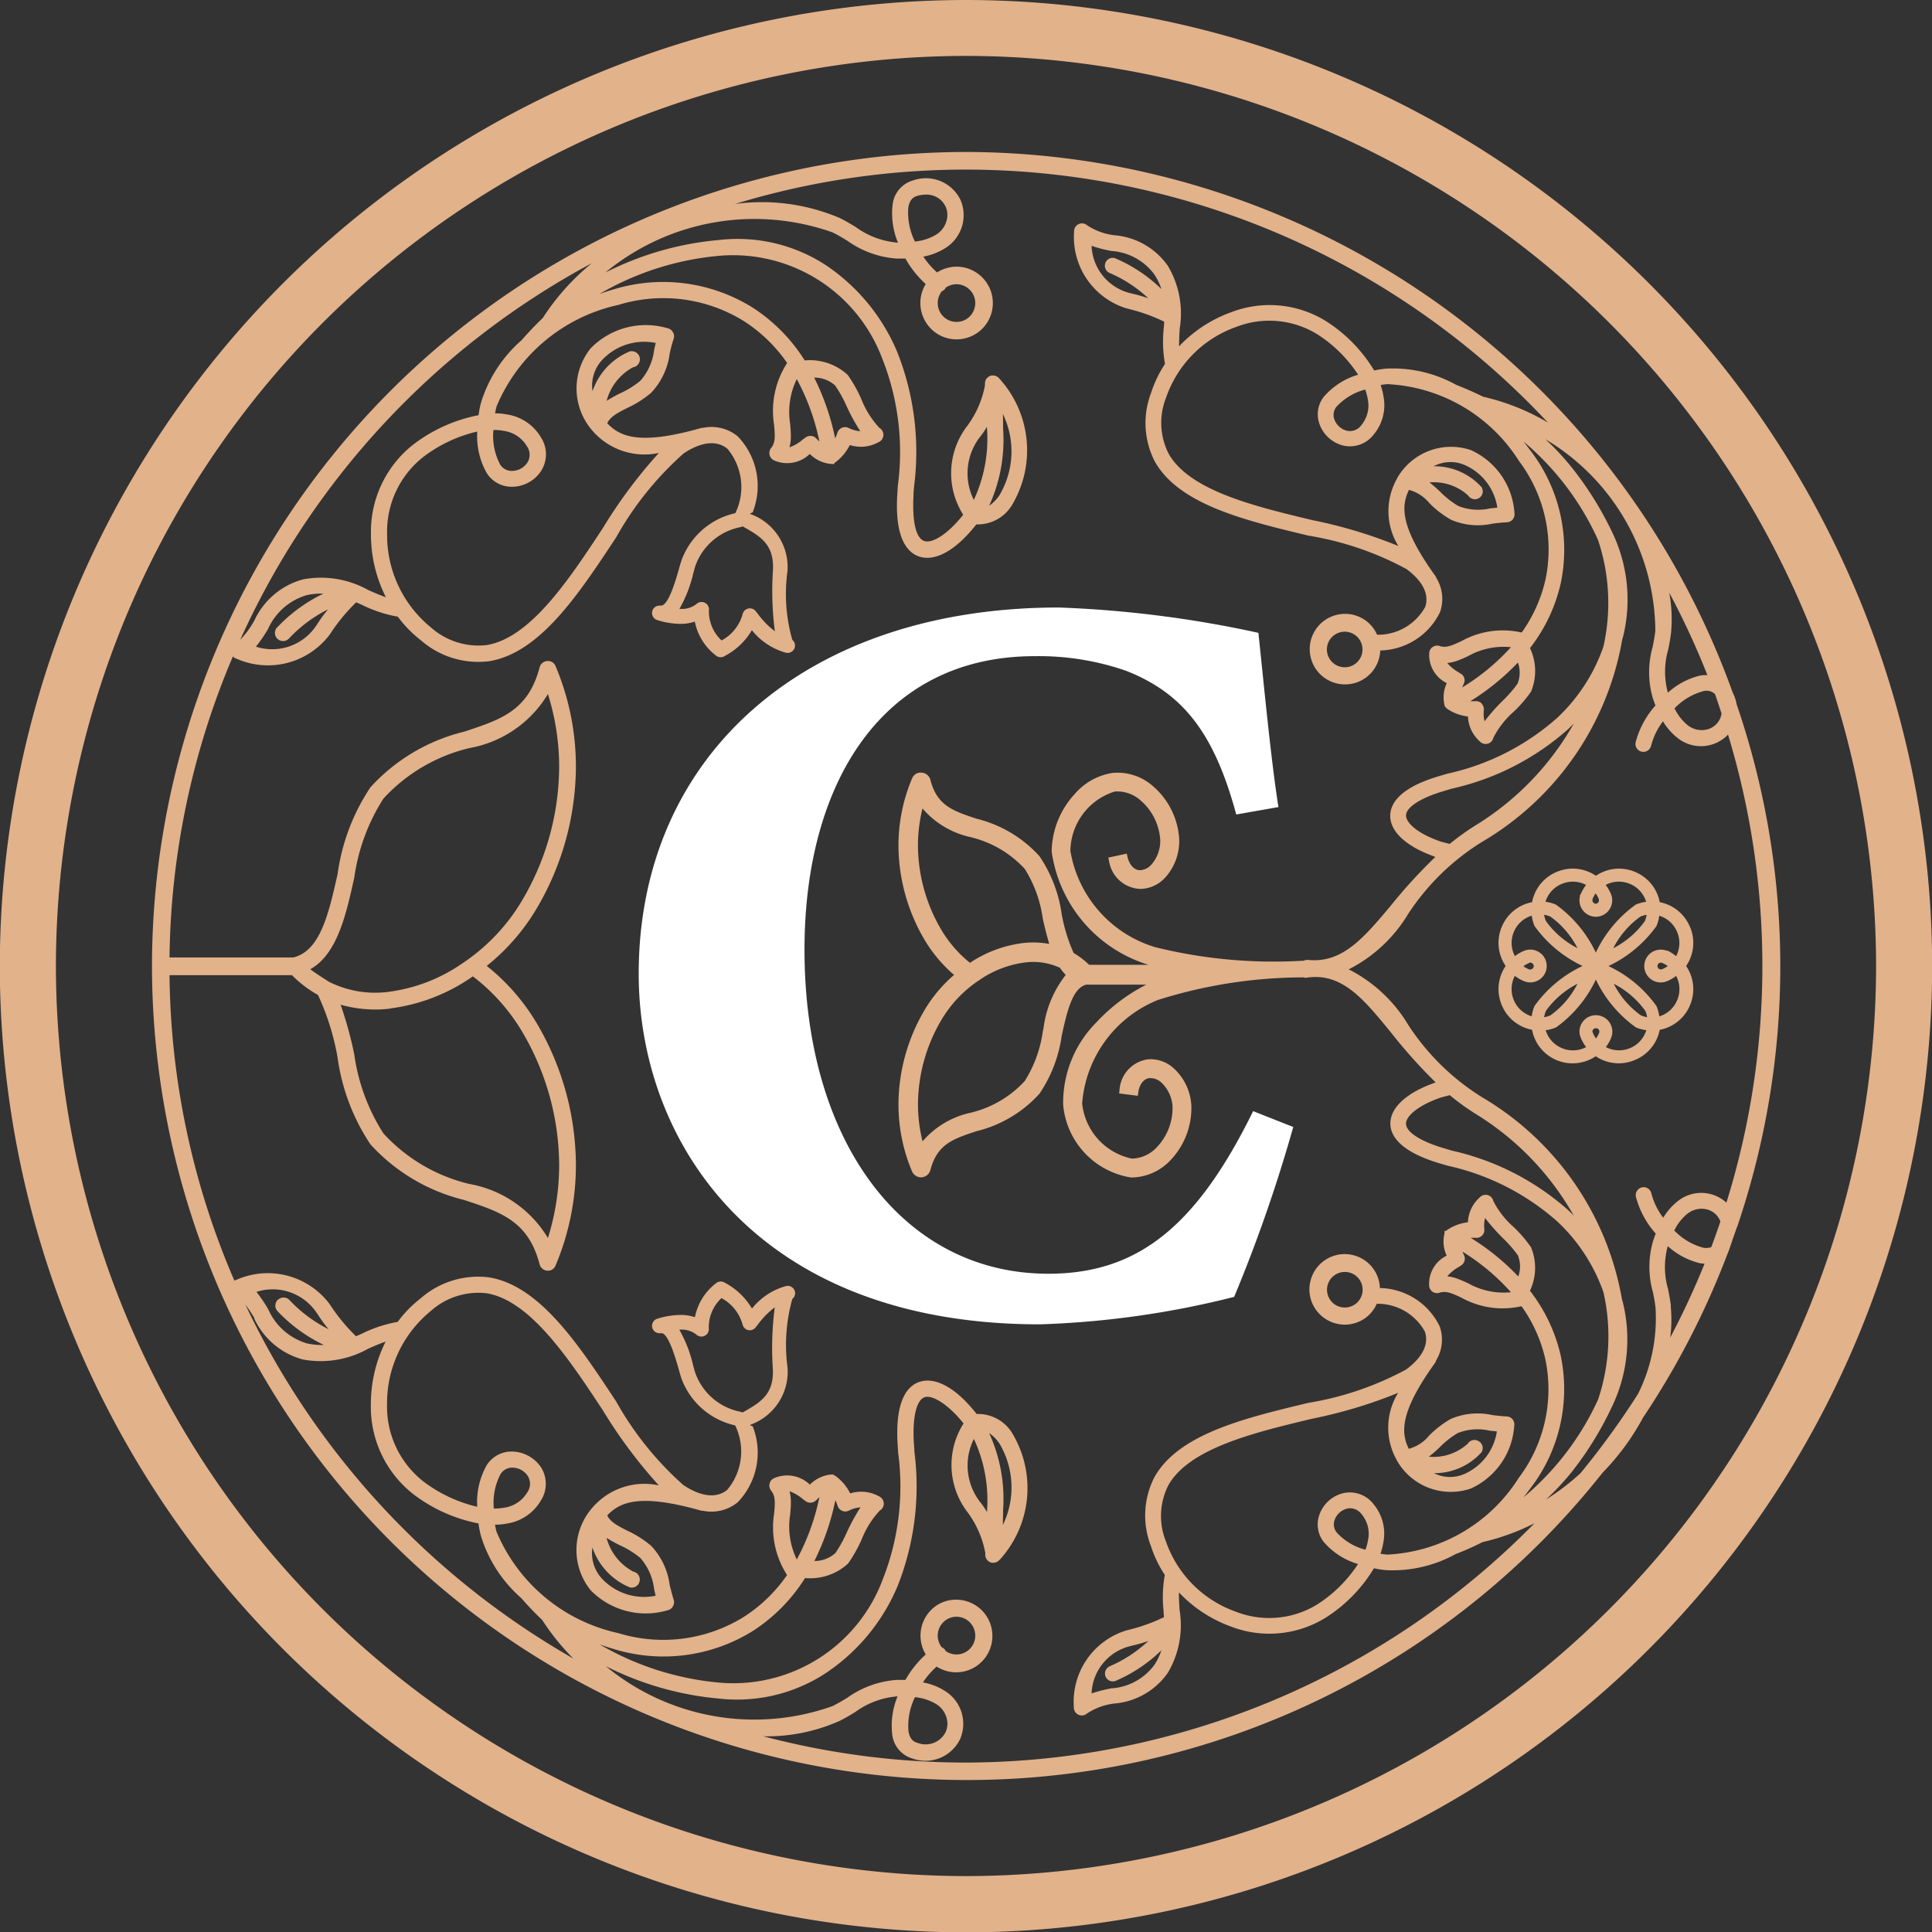
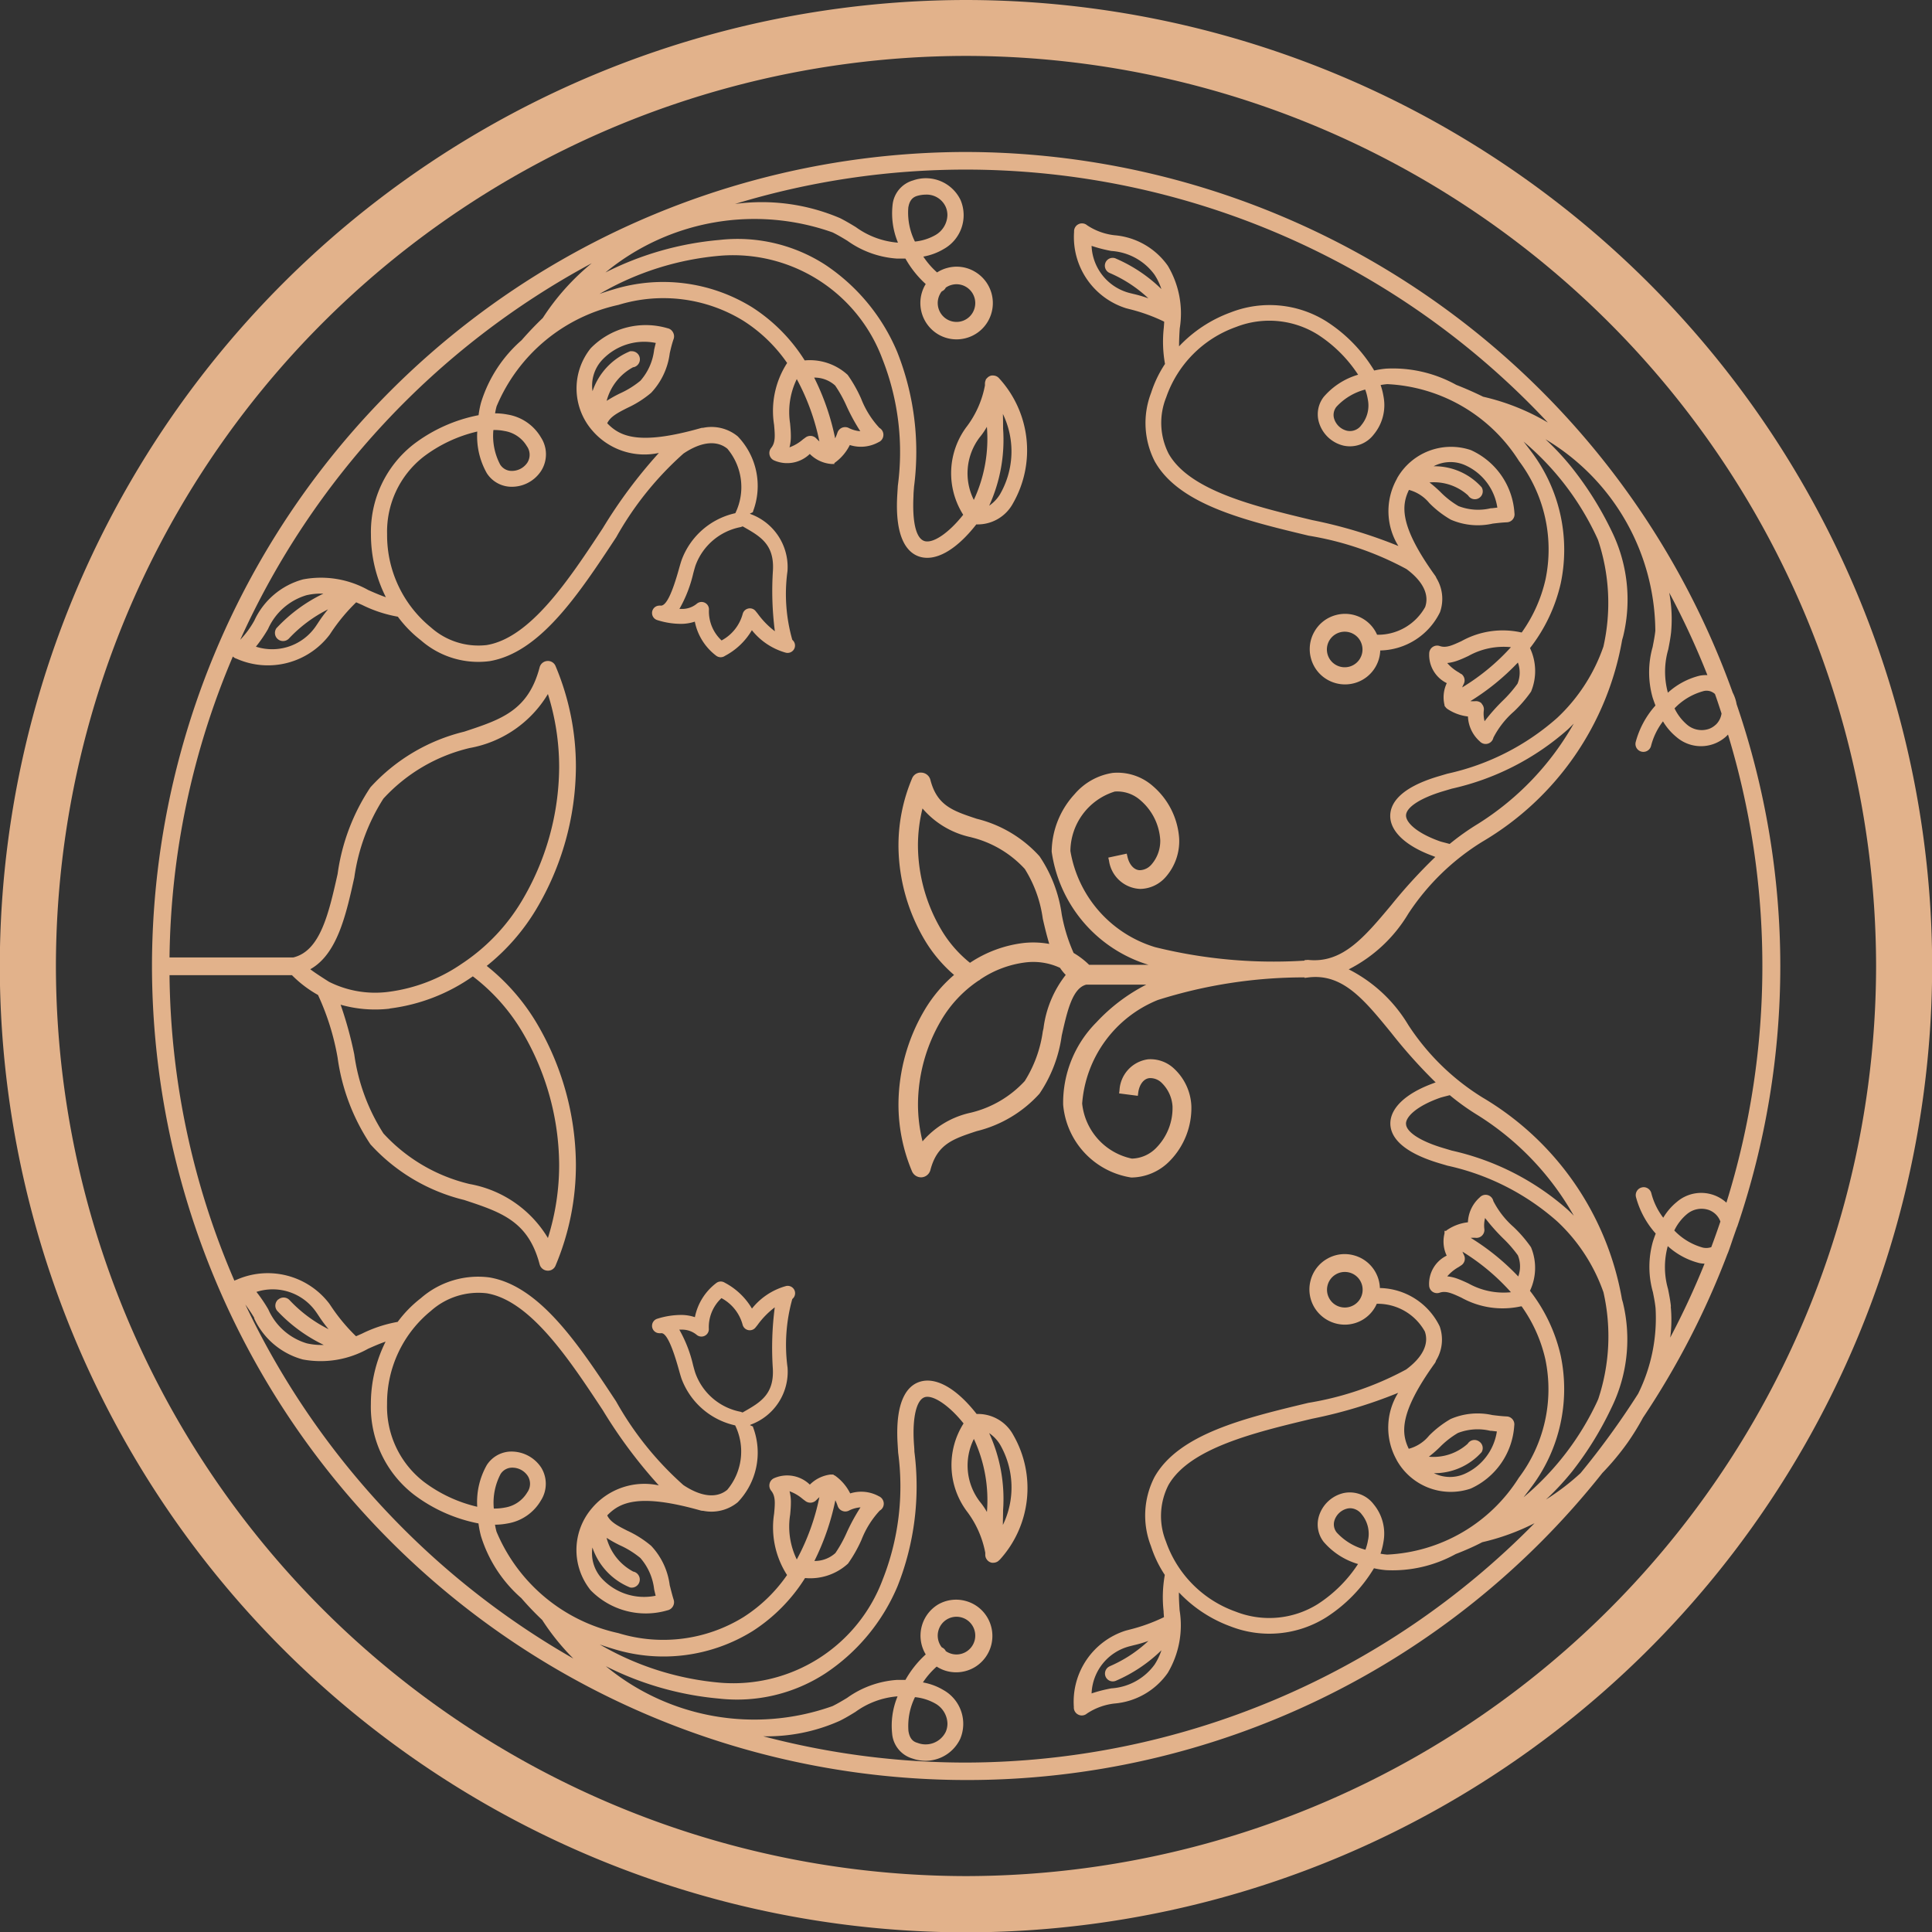
<svg xmlns="http://www.w3.org/2000/svg" viewBox="0 0 48.791 48.791">
  <rect x="0" y="0" width="48.791" height="48.791" fill="#333333" stroke="none" />
  <defs>
    <style>
      .cls-1 {
        fill: none;
      }

      .cls-2 {
        clip-path: url(#clip-path);
      }

      .cls-3 {
        fill: #e2b28b;
      }

      .cls-4 {
        fill: #fff;
      }
    </style>
    <clipPath id="clip-path">
      <path id="Path_57" data-name="Path 57" class="cls-1" d="M0-90.107H48.791V-138.9H0Z" transform="translate(0 138.898)" />
    </clipPath>
  </defs>
  <g id="Group_47" data-name="Group 47" transform="translate(0 138.898)">
    <g id="Group_51" data-name="Group 51" class="cls-2" transform="translate(0 -138.898)">
      <g id="Group_47-2" data-name="Group 47" transform="translate(0 0)">
        <path id="Path_53" data-name="Path 53" class="cls-3" d="M-45.054,0a24.423,24.423,0,0,0-24.4,24.4,24.423,24.423,0,0,0,24.4,24.4,24.423,24.423,0,0,0,24.4-24.4A24.423,24.423,0,0,0-45.054,0m0,47.379A23.009,23.009,0,0,1-68.037,24.4,23.009,23.009,0,0,1-45.054,1.412,23.009,23.009,0,0,1-22.07,24.4,23.009,23.009,0,0,1-45.054,47.379" transform="translate(69.449)" />
      </g>
      <g id="Group_48" data-name="Group 48" transform="translate(16.131 15.344)">
-         <path id="Path_54" data-name="Path 54" class="cls-4" d="M-27.769-32.151a37.816,37.816,0,0,0,1.493-4.292l-1.013-.4c-1.44,2.932-2.932,4.106-5.172,4.106-3.652,0-6.158-3.306-6.158-8.185,0-4.185,1.946-7.411,5.811-7.411a6.715,6.715,0,0,1,2.32.373c1.413.56,2.212,1.546,2.772,3.625l1.066-.187c-.187-1.173-.373-3.146-.506-4.4a28.252,28.252,0,0,0-5.039-.64c-6.4,0-10.611,3.733-10.611,9.251,0,4.239,2.959,8.852,10.131,8.852a22.876,22.876,0,0,0,4.905-.693" transform="translate(42.805 49.56)" />
-       </g>
+         </g>
      <g id="Group_49" data-name="Group 49" transform="translate(3.838 3.838)">
        <path id="Path_55" data-name="Path 55" class="cls-3" d="M-73.908-25.769a1.006,1.006,0,0,0-.1-.3A20.617,20.617,0,0,0-93.371-39.722a20.581,20.581,0,0,0-20.557,20.557A20.581,20.581,0,0,0-93.371,1.393,20.462,20.462,0,0,0-77.3-6.361a6.616,6.616,0,0,0,.639-.768,6.42,6.42,0,0,0,.387-.628,20.535,20.535,0,0,0,2.132-4.132c.014-.028.042-.1.139-.39l.1-.285.01-.02a20.449,20.449,0,0,0,1.087-6.582,20.416,20.416,0,0,0-1.1-6.6m-1.662,15.2c-.015-.146-.043-.29-.073-.44a2,2,0,0,1-.009-1.077l0-.009a1.862,1.862,0,0,0,.8.43.78.78,0,0,0,.131.015,20.2,20.2,0,0,1-.867,1.867,3.434,3.434,0,0,0,.013-.786m.4-2.324a.57.57,0,0,1,.559-.114.506.506,0,0,1,.175.108.489.489,0,0,1,.12.185c-.084.247-.158.454-.23.646a.381.381,0,0,1-.218.011,1.576,1.576,0,0,1-.716-.431,1.24,1.24,0,0,1,.309-.405m1.011-.294a.944.944,0,0,0-1.255-.023,1.5,1.5,0,0,0-.344.4,1.72,1.72,0,0,1-.3-.615.2.2,0,0,0-.088-.125.191.191,0,0,0-.151-.026.2.2,0,0,0-.125.088.2.2,0,0,0-.026.151,2.25,2.25,0,0,0,.5.927q-.037.094-.071.2a2.345,2.345,0,0,0,0,1.28c.028.14.054.272.067.406a4.306,4.306,0,0,1-.44,2.158,20.4,20.4,0,0,1-1.455,2.006,5.923,5.923,0,0,1-.872.666,6.738,6.738,0,0,0,.659-.707l.023-.03A8.438,8.438,0,0,0-77.074-8a3.923,3.923,0,0,0,.3-2.636c-.005-.024-.012-.048-.019-.071l-.011-.037a7.391,7.391,0,0,0-3.523-5.1A6,6,0,0,1-82.2-17.674a3.709,3.709,0,0,0-1.505-1.406A3.711,3.711,0,0,0-82.2-20.486a6,6,0,0,1,1.877-1.822A7.384,7.384,0,0,0-76.8-27.4l.013-.046c.007-.024.014-.047.019-.071a3.923,3.923,0,0,0-.3-2.636,8.481,8.481,0,0,0-.987-1.579l-.018-.023a6.586,6.586,0,0,0-.664-.712,5.682,5.682,0,0,1,2.775,4.838c-.014.132-.04.264-.068.408a2.343,2.343,0,0,0,0,1.278c.022.067.046.133.071.2a2.25,2.25,0,0,0-.5.927.2.2,0,0,0,.026.151.2.2,0,0,0,.125.088.2.2,0,0,0,.239-.151,1.72,1.72,0,0,1,.3-.615,1.5,1.5,0,0,0,.345.4.945.945,0,0,0,1.255-.023c.014-.014.028-.028.042-.044a20.07,20.07,0,0,1,.868,5.85,20.05,20.05,0,0,1-.909,5.975ZM-94.659-.7a1.3,1.3,0,0,1,.509.159.6.6,0,0,1,.311.509.523.523,0,0,1-.044.21A.566.566,0,0,1-94.6.453c-.08-.022-.191-.077-.224-.3A1.644,1.644,0,0,1-94.659-.7m.812-1.967a.474.474,0,0,1,.359-.047.47.47,0,0,1,.288.222.477.477,0,0,1-.174.65.471.471,0,0,1-.359.048.487.487,0,0,1-.149-.069l-.009-.019a.2.2,0,0,0-.09-.075.423.423,0,0,1-.04-.059.478.478,0,0,1,.174-.651M-96.563-.1c.143-.07.281-.154.4-.227a2.081,2.081,0,0,1,1.05-.392h.014a1.924,1.924,0,0,0-.137.939.717.717,0,0,0,.52.632.97.97,0,0,0,1.2-.5.978.978,0,0,0-.422-1.23,1.53,1.53,0,0,0-.52-.194,2.005,2.005,0,0,1,.347-.4.908.908,0,0,0,.256.114.919.919,0,0,0,.694-.092.92.92,0,0,0,.335-1.253.91.91,0,0,0-.557-.427.909.909,0,0,0-.694.091A.92.92,0,0,0-94.4-1.8l.013.021a2.558,2.558,0,0,0-.513.644c-.071,0-.143,0-.218,0a2.444,2.444,0,0,0-1.257.455c-.125.075-.243.146-.366.206a5.891,5.891,0,0,1-5.726-1.008A7.886,7.886,0,0,0-99.6-.663,4.085,4.085,0,0,0-96.922-1.3,4.94,4.94,0,0,0-95.1-3.5a6.841,6.841,0,0,0,.426-3.4c0-.081-.01-.162-.014-.243-.036-.624.067-1.057.269-1.13s.615.194.987.661a1.956,1.956,0,0,0,.1,2.241,2.5,2.5,0,0,1,.448,1.023l0,.055a.2.2,0,0,0,.025.095l.016.025a.218.218,0,0,0,.034.036.207.207,0,0,0,.094.043.2.2,0,0,0,.037,0,.207.207,0,0,0,.105-.031l.02-.014.04-.037v0a2.685,2.685,0,0,0,.34-3.138,1.013,1.013,0,0,0-.929-.537c-.517-.661-1.048-.953-1.458-.806-.28.1-.6.45-.539,1.538l.015.245a6.407,6.407,0,0,1-.393,3.211,4.028,4.028,0,0,1-4.079,2.6,7.278,7.278,0,0,1-3.063-.967q.176.063.358.116a4.269,4.269,0,0,0,3.5-.453,4.313,4.313,0,0,0,1.326-1.341,1.412,1.412,0,0,0,1.085-.365,3.448,3.448,0,0,0,.34-.6,2.316,2.316,0,0,1,.462-.739.2.2,0,0,0,.1-.19.205.205,0,0,0-.124-.172.922.922,0,0,0-.723-.071,1.209,1.209,0,0,0-.361-.433.188.188,0,0,0-.059-.032l0-.011-.059,0H-96.8a.891.891,0,0,0-.514.254.822.822,0,0,0-.9-.164.2.2,0,0,0-.117.14.206.206,0,0,0,.04.177c.112.137.1.314.074.583A2.227,2.227,0,0,0-97.9-3.8l.011.015a3.855,3.855,0,0,1-1.1,1.063,3.861,3.861,0,0,1-3.161.405,4.335,4.335,0,0,1-3.077-2.562,1.759,1.759,0,0,1-.038-.176,1.735,1.735,0,0,0,.315-.031,1.2,1.2,0,0,0,.843-.579A.781.781,0,0,0-104.1-6.5a.9.9,0,0,0-.814-.4.744.744,0,0,0-.559.34,1.893,1.893,0,0,0-.241,1.052,3.586,3.586,0,0,1-1.353-.634,2.4,2.4,0,0,1-.924-1.962,3,3,0,0,1,1.107-2.35,1.8,1.8,0,0,1,1.411-.445c1.1.185,2.073,1.654,2.929,2.951a12.36,12.36,0,0,0,1.416,1.9,1.731,1.731,0,0,0-1.682.568l-.011.013A1.619,1.619,0,0,0-102.85-3.4a1.946,1.946,0,0,0,1.941.507.206.206,0,0,0,.137-.1.206.206,0,0,0,.019-.167c-.038-.119-.067-.244-.1-.368a1.773,1.773,0,0,0-.469-.994,2.634,2.634,0,0,0-.6-.381c-.237-.12-.429-.217-.509-.387.311-.32.778-.571,2.362-.123a.194.194,0,0,0,.06.007,1.046,1.046,0,0,0,.874-.216A1.808,1.808,0,0,0-98.742-7.5l-.011-.036-.034-.015-.04-.019.025-.014a1.423,1.423,0,0,0,.925-1.439,4.287,4.287,0,0,1,.12-1.732.186.186,0,0,0,.049-.233.187.187,0,0,0-.219-.091,1.67,1.67,0,0,0-.849.566,1.732,1.732,0,0,0-.686-.653.186.186,0,0,0-.22.012,1.43,1.43,0,0,0-.535.858,1.1,1.1,0,0,0-.326-.056,2,2,0,0,0-.615.093.187.187,0,0,0-.141.175.185.185,0,0,0,.171.192.294.294,0,0,0,.066,0c.123,0,.27.313.439.92.028.1.051.181.071.237A1.879,1.879,0,0,0-99.2-7.563a1.506,1.506,0,0,1-.2,1.627c-.267.221-.661.178-1.108-.12a8.14,8.14,0,0,1-1.7-2.115c-.946-1.433-1.924-2.915-3.2-3.129a2.2,2.2,0,0,0-1.728.523,3.045,3.045,0,0,0-.587.6,3.337,3.337,0,0,0-.908.3l-.019.008-.125.055a4.6,4.6,0,0,1-.619-.741l-.057-.084a1.953,1.953,0,0,0-2.345-.6.194.194,0,0,0-.05.022,19.917,19.917,0,0,1-1.639-7.716h3.092a2.934,2.934,0,0,0,.658.5,6.338,6.338,0,0,1,.495,1.584,5.22,5.22,0,0,0,.828,2.187,4.7,4.7,0,0,0,2.367,1.406c.94.31,1.62.534,1.907,1.626a.214.214,0,0,0,.191.159.205.205,0,0,0,.212-.13,6.534,6.534,0,0,0,.513-2.554,7.1,7.1,0,0,0-1.005-3.591,5.33,5.33,0,0,0-1.247-1.421,5.328,5.328,0,0,0,1.247-1.426,7.1,7.1,0,0,0,1.005-3.59,6.531,6.531,0,0,0-.513-2.554.208.208,0,0,0-.212-.13.214.214,0,0,0-.191.159c-.287,1.093-.967,1.317-1.907,1.626a4.7,4.7,0,0,0-2.367,1.406,5.22,5.22,0,0,0-.828,2.188c-.225,1-.438,1.944-1.118,2.107l-3.127,0a19.967,19.967,0,0,1,1.6-7.6.2.2,0,0,0,.093.056,1.955,1.955,0,0,0,2.346-.6c.022-.031.041-.061.061-.091a4.655,4.655,0,0,1,.614-.733l.125.055.019.008a3.325,3.325,0,0,0,.908.3,3.045,3.045,0,0,0,.587.6,2.2,2.2,0,0,0,1.728.523c1.28-.214,2.258-1.7,3.2-3.129a8.14,8.14,0,0,1,1.7-2.115c.446-.3.84-.34,1.108-.12a1.506,1.506,0,0,1,.2,1.627,1.877,1.877,0,0,0-1.355,1.18c-.02.056-.043.136-.072.239-.168.6-.315.914-.451.916a.157.157,0,0,0-.051,0,.185.185,0,0,0-.174.192.186.186,0,0,0,.136.174,1.976,1.976,0,0,0,.619.094,1.123,1.123,0,0,0,.325-.056,1.428,1.428,0,0,0,.535.857.188.188,0,0,0,.227.007,1.715,1.715,0,0,0,.679-.648,1.673,1.673,0,0,0,.849.566.188.188,0,0,0,.219-.092.185.185,0,0,0-.047-.23,4.227,4.227,0,0,1-.122-1.734,1.424,1.424,0,0,0-.925-1.44l-.025-.014.04-.019.034-.015.011-.036a1.806,1.806,0,0,0-.391-1.881,1.044,1.044,0,0,0-.874-.216.193.193,0,0,0-.061.008c-1.582.449-2.049.2-2.361-.123.08-.17.271-.267.509-.388a2.616,2.616,0,0,0,.6-.381,1.779,1.779,0,0,0,.47-1c.028-.121.057-.246.1-.365a.207.207,0,0,0-.02-.166.2.2,0,0,0-.137-.1,1.944,1.944,0,0,0-1.94.507,1.619,1.619,0,0,0,.03,2.064l.007.008a1.735,1.735,0,0,0,1.685.571,12.4,12.4,0,0,0-1.416,1.9c-.855,1.3-1.825,2.766-2.929,2.951a1.8,1.8,0,0,1-1.411-.445,3,3,0,0,1-1.107-2.353,2.4,2.4,0,0,1,.924-1.96,3.591,3.591,0,0,1,1.353-.634,1.893,1.893,0,0,0,.241,1.052.745.745,0,0,0,.559.34.883.883,0,0,0,.814-.4.781.781,0,0,0-.005-.842,1.2,1.2,0,0,0-.844-.579,1.735,1.735,0,0,0-.315-.031,1.718,1.718,0,0,1,.038-.176,4.335,4.335,0,0,1,3.077-2.562,3.857,3.857,0,0,1,3.161.405,3.859,3.859,0,0,1,1.1,1.063l-.011.015a2.228,2.228,0,0,0-.319,1.547c.023.268.038.445-.074.582a.207.207,0,0,0-.04.177.2.2,0,0,0,.116.139.821.821,0,0,0,.9-.164.858.858,0,0,0,.541.253h.079v-.024a.178.178,0,0,0,.027-.019,1.209,1.209,0,0,0,.363-.435.921.921,0,0,0,.724-.071.2.2,0,0,0,.124-.172.2.2,0,0,0-.1-.19,2.31,2.31,0,0,1-.462-.739,3.448,3.448,0,0,0-.34-.6,1.412,1.412,0,0,0-1.085-.365,4.321,4.321,0,0,0-1.326-1.341,4.272,4.272,0,0,0-3.5-.453q-.181.053-.357.116a7.283,7.283,0,0,1,3.063-.967,4.024,4.024,0,0,1,4.079,2.6,6.408,6.408,0,0,1,.393,3.211l-.015.244c-.062,1.088.259,1.437.539,1.538.41.147.941-.145,1.458-.807a1.012,1.012,0,0,0,.929-.537,2.692,2.692,0,0,0-.364-3.164.2.2,0,0,0-.035-.028.206.206,0,0,0-.107-.031.194.194,0,0,0-.035,0,.2.2,0,0,0-.07.026l-.025.017h0l-.051.052v.01a.232.232,0,0,0-.024.112l0,.033a2.486,2.486,0,0,1-.449,1.026,1.957,1.957,0,0,0-.1,2.241c-.371.468-.773.738-.987.661s-.3-.506-.269-1.13c0-.08.009-.161.015-.246a6.837,6.837,0,0,0-.427-3.4,4.94,4.94,0,0,0-1.818-2.2A4.082,4.082,0,0,0-99.6-37.5a7.875,7.875,0,0,0-2.877.822,5.913,5.913,0,0,1,5.737-1.013c.128.063.252.137.372.21a2.43,2.43,0,0,0,1.25.451c.074,0,.147,0,.218,0a2.559,2.559,0,0,0,.513.644l-.014.021a.92.92,0,0,0,.335,1.253.912.912,0,0,0,.694.091.91.91,0,0,0,.557-.427.919.919,0,0,0-.335-1.253.9.9,0,0,0-.695-.092.9.9,0,0,0-.256.113,2.006,2.006,0,0,1-.347-.4,1.525,1.525,0,0,0,.52-.194.978.978,0,0,0,.422-1.23.971.971,0,0,0-1.2-.5.717.717,0,0,0-.52.632,1.924,1.924,0,0,0,.137.939h-.014a2.081,2.081,0,0,1-1.05-.392c-.122-.074-.26-.157-.4-.227a5.029,5.029,0,0,0-2.651-.357,20.006,20.006,0,0,1,5.844-.868,20.122,20.122,0,0,1,14.684,6.388,5.689,5.689,0,0,0-1.634-.652c-.217-.107-.449-.209-.681-.3a3.3,3.3,0,0,0-1.762-.41,2.227,2.227,0,0,0-.309.048,3.8,3.8,0,0,0-1.2-1.236,2.7,2.7,0,0,0-2.428-.23,3.385,3.385,0,0,0-1.3.856c0-.147.007-.3.017-.452a2.35,2.35,0,0,0-.3-1.582,1.831,1.831,0,0,0-1.346-.772,1.565,1.565,0,0,1-.693-.252.2.2,0,0,0-.2-.035l-.02.009a.2.2,0,0,0-.109.193,1.883,1.883,0,0,0,1.312,1.928l.1.026a4.421,4.421,0,0,1,.863.313c0,.049-.006.1-.009.15a3.194,3.194,0,0,0,.03.918,2.932,2.932,0,0,0-.35.728,2.122,2.122,0,0,0,.094,1.738c.615,1.088,2.277,1.486,3.884,1.871a7.841,7.841,0,0,1,2.47.843c.415.306.582.646.472.959a1.362,1.362,0,0,1-1.214.7.872.872,0,0,0-.364-.408.884.884,0,0,0-.676-.089.884.884,0,0,0-.541.415.884.884,0,0,0-.089.676.883.883,0,0,0,.415.541.894.894,0,0,0,.676.089.886.886,0,0,0,.541-.415.885.885,0,0,0,.118-.412A1.717,1.717,0,0,0-81.4-28.1a1.008,1.008,0,0,0-.092-.864.223.223,0,0,0-.027-.053c-.922-1.279-.85-1.785-.665-2.171a1,1,0,0,1,.515.333,2.523,2.523,0,0,0,.541.418,1.711,1.711,0,0,0,1.06.1c.118-.014.24-.028.359-.033a.2.2,0,0,0,.146-.073.2.2,0,0,0,.043-.159,1.874,1.874,0,0,0-1.1-1.591,1.565,1.565,0,0,0-1.867.717l0,.005a1.669,1.669,0,0,0,.036,1.7,12,12,0,0,0-2.174-.654c-1.453-.348-3.1-.742-3.629-1.679a1.721,1.721,0,0,1-.061-1.421A2.888,2.888,0,0,1-86.557-35.3a2.309,2.309,0,0,1,2.074.192,3.442,3.442,0,0,1,1.015,1.011,1.816,1.816,0,0,0-.871.563.718.718,0,0,0-.124.62.853.853,0,0,0,.627.608.755.755,0,0,0,.763-.282,1.159,1.159,0,0,0,.247-.956,1.693,1.693,0,0,0-.074-.292,1.554,1.554,0,0,1,.168-.023,4.168,4.168,0,0,1,3.326,1.94,3.711,3.711,0,0,1,.671,2.99,3.718,3.718,0,0,1-.6,1.34l-.016,0a2.146,2.146,0,0,0-1.507.22c-.234.108-.388.179-.548.124a.2.2,0,0,0-.176.022.2.2,0,0,0-.09.154.792.792,0,0,0,.443.761.835.835,0,0,0-.055.561v.018l.017.017a.2.2,0,0,0,.062.061,1.166,1.166,0,0,0,.511.185.887.887,0,0,0,.3.63.2.2,0,0,0,.2.057.2.2,0,0,0,.142-.151,2.232,2.232,0,0,1,.52-.663,3.3,3.3,0,0,0,.431-.5,1.357,1.357,0,0,0-.026-1.1,4.161,4.161,0,0,0,.777-1.64,4.112,4.112,0,0,0-.739-3.313q-.1-.134-.2-.262a7.022,7.022,0,0,1,1.857,2.433l.024.054a5.014,5.014,0,0,1,.135,2.69,4.469,4.469,0,0,1-1.167,1.8,6.169,6.169,0,0,1-2.774,1.41l-.227.067c-1.006.3-1.216.708-1.216,1,0,.39.391.758,1.07,1.008l.069.027h0a13.179,13.179,0,0,0-1.117,1.221c-.69.825-1.238,1.472-2.1,1.379l-.087.007v.012a12.452,12.452,0,0,1-3.771-.34,3.068,3.068,0,0,1-2.141-2.43,1.589,1.589,0,0,1,1.12-1.5.882.882,0,0,1,.654.225,1.435,1.435,0,0,1,.495,1,.907.907,0,0,1-.215.61l-.01.011a.4.4,0,0,1-.288.14h0c-.143,0-.269-.136-.315-.34l-.018-.078-.466.1.018.078a.83.83,0,0,0,.788.713.872.872,0,0,0,.643-.3,1.373,1.373,0,0,0,.341-.972,1.912,1.912,0,0,0-.666-1.327,1.353,1.353,0,0,0-1.012-.331,1.575,1.575,0,0,0-.963.537,2.179,2.179,0,0,0-.579,1.45,3.5,3.5,0,0,0,2.447,2.86l.009,0h-1.51a2,2,0,0,0-.392-.3,4.258,4.258,0,0,1-.3-.975,3.46,3.46,0,0,0-.561-1.467,3.15,3.15,0,0,0-1.587-.947c-.6-.2-1-.329-1.169-.983a.245.245,0,0,0-.221-.182.234.234,0,0,0-.243.15,4.353,4.353,0,0,0-.342,1.7,4.721,4.721,0,0,0,.669,2.389,3.559,3.559,0,0,0,.735.87,3.55,3.55,0,0,0-.736.872,4.723,4.723,0,0,0-.668,2.388,4.353,4.353,0,0,0,.342,1.7.25.25,0,0,0,.243.151h0a.247.247,0,0,0,.221-.183c.172-.654.568-.785,1.169-.983a3.141,3.141,0,0,0,1.587-.947,3.453,3.453,0,0,0,.561-1.467c.138-.615.269-1.2.622-1.286h1.514a4.527,4.527,0,0,0-1.261.953,2.881,2.881,0,0,0-.839,2.078,2.038,2.038,0,0,0,1.719,1.84,1.372,1.372,0,0,0,.977-.422,1.911,1.911,0,0,0,.542-1.382,1.369,1.369,0,0,0-.429-.938.867.867,0,0,0-.666-.243.833.833,0,0,0-.72.782l-.01.079.473.061.01-.079c.027-.209.142-.357.286-.368a.411.411,0,0,1,.307.12.908.908,0,0,1,.273.592,1.433,1.433,0,0,1-.4,1.037.886.886,0,0,1-.615.283h-.013a1.589,1.589,0,0,1-1.254-1.39,3.069,3.069,0,0,1,1.911-2.615,12.231,12.231,0,0,1,3.706-.571v.013l.09-.011c.869-.11,1.41.555,2.1,1.4a12.913,12.913,0,0,0,1.122,1.252l-.009,0-.067.026c-.679.25-1.069.618-1.07,1.008,0,.288.21.694,1.216,1l.227.067a6.169,6.169,0,0,1,2.774,1.41,4.474,4.474,0,0,1,1.165,1.787,5.019,5.019,0,0,1-.13,2.692l-.026.061A7.022,7.022,0,0,1-79.29-5.747q.1-.128.2-.262a4.112,4.112,0,0,0,.739-3.313,4.161,4.161,0,0,0-.777-1.64,1.357,1.357,0,0,0,.026-1.1,3.321,3.321,0,0,0-.437-.509,2.215,2.215,0,0,1-.514-.657.2.2,0,0,0-.142-.151.2.2,0,0,0-.2.057.887.887,0,0,0-.3.63,1.165,1.165,0,0,0-.51.184.191.191,0,0,0-.041.033h-.04v.064a.835.835,0,0,0,.055.561.791.791,0,0,0-.443.762.2.2,0,0,0,.089.152.2.2,0,0,0,.176.022c.159-.055.314.016.549.125a2.139,2.139,0,0,0,1.506.219l.015,0a3.713,3.713,0,0,1,.6,1.34,3.71,3.71,0,0,1-.671,2.99,4.164,4.164,0,0,1-3.325,1.94,1.548,1.548,0,0,1-.168-.023,1.693,1.693,0,0,0,.074-.292,1.158,1.158,0,0,0-.247-.956.755.755,0,0,0-.762-.282.853.853,0,0,0-.627.608.718.718,0,0,0,.124.62,1.816,1.816,0,0,0,.871.563,3.45,3.45,0,0,1-1.015,1.011,2.313,2.313,0,0,1-2.076.191,2.887,2.887,0,0,1-1.76-1.771,1.721,1.721,0,0,1,.061-1.421c.529-.937,2.176-1.331,3.629-1.679a12,12,0,0,0,2.174-.654A1.669,1.669,0,0,0-82.5-6.7l.009.019a1.564,1.564,0,0,0,1.866.714,1.874,1.874,0,0,0,1.1-1.591.2.2,0,0,0-.042-.157.2.2,0,0,0-.147-.074c-.123-.005-.251-.021-.365-.035a1.716,1.716,0,0,0-1.053.1,2.561,2.561,0,0,0-.543.419.991.991,0,0,1-.514.333c-.185-.386-.257-.891.665-2.171A.208.208,0,0,0-81.5-9.2a1.007,1.007,0,0,0,.092-.864,1.717,1.717,0,0,0-1.51-.968.885.885,0,0,0-.118-.412.885.885,0,0,0-.54-.414.882.882,0,0,0-.676.089.883.883,0,0,0-.415.541.884.884,0,0,0,.089.676.9.9,0,0,0,.773.445.888.888,0,0,0,.444-.119.874.874,0,0,0,.364-.408,1.361,1.361,0,0,1,1.214.7c.111.313-.057.653-.472.959a7.841,7.841,0,0,1-2.47.843c-1.607.385-3.269.783-3.884,1.871A2.122,2.122,0,0,0-88.7-4.515a2.927,2.927,0,0,0,.35.728,3.208,3.208,0,0,0-.03.92c0,.049.007.1.009.147a4.421,4.421,0,0,1-.863.313l-.1.026A1.883,1.883,0,0,0-90.647-.453a.2.2,0,0,0,.111.194l.02.009a.2.2,0,0,0,.2-.036,1.573,1.573,0,0,1,.694-.253,1.829,1.829,0,0,0,1.346-.772,2.35,2.35,0,0,0,.3-1.582c-.01-.156-.02-.3-.017-.452a3.388,3.388,0,0,0,1.3.857,2.7,2.7,0,0,0,2.425-.231,3.8,3.8,0,0,0,1.2-1.236,2.228,2.228,0,0,0,.309.048,3.3,3.3,0,0,0,1.754-.406c.241-.093.472-.195.672-.3a5.747,5.747,0,0,0,1.321-.48A20.184,20.184,0,0,1-93.371.952a20.068,20.068,0,0,1-5.12-.664A4.489,4.489,0,0,0-96.563-.1m3.391-7.122a3.658,3.658,0,0,1,.33,1.846,1.783,1.783,0,0,0-.181-.264,1.5,1.5,0,0,1-.148-1.582m.387-.145a.959.959,0,0,1,.269.281,2.169,2.169,0,0,1,.076,2.038c0-.13.005-.253.005-.37a4,4,0,0,0-.351-1.949M-97.828-5.9a1.081,1.081,0,0,1,.339.2l.067.05a.206.206,0,0,0,.268-.023c.026-.027.054-.053.081-.078a5.713,5.713,0,0,1-.571,1.574,1.9,1.9,0,0,1-.167-1.134c.009-.1.018-.2.018-.3a1.078,1.078,0,0,0-.034-.289m.627,1.763a6.206,6.206,0,0,0,.53-1.535,1.113,1.113,0,0,1,.058.143.2.2,0,0,0,.111.122.2.2,0,0,0,.166,0,.768.768,0,0,1,.3-.086,4.976,4.976,0,0,0-.345.631,3.247,3.247,0,0,1-.289.523.777.777,0,0,1-.526.2m-8.1-1.324a1.556,1.556,0,0,1,.169-.868.343.343,0,0,1,.262-.163.467.467,0,0,1,.427.209.371.371,0,0,1-.013.413.806.806,0,0,1-.569.385,1.369,1.369,0,0,1-.276.024m-5.448-5.278a.205.205,0,0,0-.069.141.2.2,0,0,0,.051.148,3.956,3.956,0,0,0,1.172.857,1.65,1.65,0,0,1-.429-.04,1.546,1.546,0,0,1-.972-.857,3.618,3.618,0,0,0-.3-.442,1.335,1.335,0,0,1,1.518.524c.02.028.038.056.057.084a3.4,3.4,0,0,0,.247.334,3.5,3.5,0,0,1-.982-.731.206.206,0,0,0-.289-.018M-101.7-3.5a.2.2,0,0,0,.087-.13.2.2,0,0,0-.031-.154.2.2,0,0,0-.13-.087,1.353,1.353,0,0,1-.671-.843.058.058,0,0,1,0-.008,3.137,3.137,0,0,0,.339.189,2.279,2.279,0,0,1,.512.319,1.449,1.449,0,0,1,.348.792c.012.053.025.107.038.161a1.458,1.458,0,0,1-1.35-.425.951.951,0,0,1-.247-.793,1.663,1.663,0,0,0,.951,1.009A.2.2,0,0,0-101.7-3.5M-98.249-9c.037.655-.321.859-.736,1.095l-.028.016-.051-.018A1.517,1.517,0,0,1-100.2-8.87c-.017-.045-.038-.122-.062-.211a3.313,3.313,0,0,0-.349-.9h.057a.577.577,0,0,1,.378.128.187.187,0,0,0,.2.031A.186.186,0,0,0-99.865-10a1,1,0,0,1,.319-.777,1.081,1.081,0,0,1,.536.678.186.186,0,0,0,.142.13.185.185,0,0,0,.181-.065l.052-.065a2.1,2.1,0,0,1,.435-.445A7.875,7.875,0,0,0-98.249-9m-13.1-1.268a1.9,1.9,0,0,0,1.229,1.04,2.451,2.451,0,0,0,1.651-.271c.15-.066.294-.13.441-.179A3.515,3.515,0,0,0-108.4-8.1a2.8,2.8,0,0,0,1.085,2.284,3.946,3.946,0,0,0,1.633.729,2.368,2.368,0,0,0,.063.321A3.416,3.416,0,0,0-104.6-3.2a7.518,7.518,0,0,0,.527.551,5.9,5.9,0,0,0,.786.974,20.314,20.314,0,0,1-8.283-8.94,3.862,3.862,0,0,1,.227.34m3.418-7.816a4.64,4.64,0,0,0,2.1-.812,4.906,4.906,0,0,1,1.233,1.377,6.667,6.667,0,0,1,.947,3.374,6.143,6.143,0,0,1-.284,1.857,2.9,2.9,0,0,0-1.979-1.364,4.3,4.3,0,0,1-2.175-1.277,4.97,4.97,0,0,1-.737-2,9.774,9.774,0,0,0-.344-1.251,3.191,3.191,0,0,0,1.239.1m-.895-3.3a4.973,4.973,0,0,1,.737-2.005,4.3,4.3,0,0,1,2.176-1.277,2.9,2.9,0,0,0,1.978-1.364,6.143,6.143,0,0,1,.284,1.858,6.666,6.666,0,0,1-.947,3.373,4.924,4.924,0,0,1-1.456,1.543l-.048.032a4.213,4.213,0,0,1-1.874.717,2.6,2.6,0,0,1-1.486-.255c-.1-.063-.371-.235-.474-.318.675-.377.9-1.357,1.109-2.305m14.162-16.069a1.644,1.644,0,0,1-.169-.856c.033-.221.144-.275.224-.3a.823.823,0,0,1,.22-.032.528.528,0,0,1,.5.307.525.525,0,0,1,.044.21.6.6,0,0,1-.311.509,1.3,1.3,0,0,1-.509.159m.638,1.316a.41.41,0,0,1,.04-.058.2.2,0,0,0,.091-.077l.009-.017a.47.47,0,0,1,.148-.069.47.47,0,0,1,.36.047.477.477,0,0,1,.174.65.472.472,0,0,1-.288.222.475.475,0,0,1-.359-.048.477.477,0,0,1-.174-.65m.848,5.209a1.5,1.5,0,0,1,.149-1.582,1.787,1.787,0,0,0,.181-.264,3.658,3.658,0,0,1-.33,1.846m.733-2.173a2.169,2.169,0,0,1-.076,2.038.959.959,0,0,1-.269.281,4,4,0,0,0,.351-1.949c0-.117,0-.24-.005-.37m-5.372.254a1.894,1.894,0,0,1,.167-1.132,5.71,5.71,0,0,1,.571,1.574c-.028-.025-.055-.051-.081-.078a.205.205,0,0,0-.267-.023l-.068.05a1.082,1.082,0,0,1-.339.2,1.078,1.078,0,0,0,.034-.289c0-.1-.008-.2-.018-.3m.61-1.172a.776.776,0,0,1,.527.2,3.286,3.286,0,0,1,.291.525,4.978,4.978,0,0,0,.344.629.765.765,0,0,1-.3-.086.206.206,0,0,0-.166,0,.205.205,0,0,0-.111.123,1.123,1.123,0,0,1-.058.143,6.2,6.2,0,0,0-.53-1.535m-8.1,1.325a1.217,1.217,0,0,1,.276.024.806.806,0,0,1,.569.385.372.372,0,0,1,.013.413.471.471,0,0,1-.428.209.341.341,0,0,1-.262-.163,1.556,1.556,0,0,1-.169-.868m-5.465,4.988a.2.2,0,0,0-.051.149.2.2,0,0,0,.069.141.205.205,0,0,0,.289-.018,3.5,3.5,0,0,1,.982-.731,3.44,3.44,0,0,0-.247.334l-.056.084a1.336,1.336,0,0,1-1.518.524,3.588,3.588,0,0,0,.305-.444,1.545,1.545,0,0,1,.971-.855,1.633,1.633,0,0,1,.428-.04,3.959,3.959,0,0,0-1.171.857m9-6.574a.205.205,0,0,0,.16-.241.2.2,0,0,0-.087-.13.2.2,0,0,0-.113-.034.2.2,0,0,0-.041,0,1.665,1.665,0,0,0-.951,1.009.951.951,0,0,1,.247-.793,1.455,1.455,0,0,1,1.35-.425c-.014.055-.027.111-.041.17a1.43,1.43,0,0,1-.346.783,2.279,2.279,0,0,1-.512.319,3.137,3.137,0,0,0-.339.189.063.063,0,0,1,0-.008,1.352,1.352,0,0,1,.672-.843m-6.826,5.932Zm10.4.739a2.109,2.109,0,0,1-.435-.446l-.052-.064a.185.185,0,0,0-.181-.065.187.187,0,0,0-.143.13,1.081,1.081,0,0,1-.535.677,1,1,0,0,1-.319-.777.186.186,0,0,0-.107-.177.193.193,0,0,0-.079-.018.187.187,0,0,0-.125.048.578.578,0,0,1-.378.128h-.057a3.321,3.321,0,0,0,.35-.9c.024-.088.045-.164.061-.209a1.518,1.518,0,0,1,1.136-.958l.051-.018.028.016c.415.236.772.439.736,1.095a7.893,7.893,0,0,0,.049,1.541m-4.628-9.295a5.983,5.983,0,0,0-1.234,1.381c-.181.173-.363.363-.533.559a3.432,3.432,0,0,0-1.025,1.574,2.336,2.336,0,0,0-.063.321,3.951,3.951,0,0,0-1.633.729,2.805,2.805,0,0,0-1.085,2.287,3.509,3.509,0,0,0,.377,1.581c-.146-.05-.291-.113-.443-.18a2.444,2.444,0,0,0-1.649-.27,1.9,1.9,0,0,0-1.23,1.04,2.359,2.359,0,0,1-.356.485,20.256,20.256,0,0,1,8.872-9.507m27.207,8.3a20.026,20.026,0,0,1,.973,2.1.782.782,0,0,0-.2.015,1.856,1.856,0,0,0-.8.43l0-.009a2.016,2.016,0,0,1,.012-1.088c.027-.139.055-.283.071-.429a3.642,3.642,0,0,0-.051-1.024m1.181,3.354a.5.5,0,0,1-.175.109.569.569,0,0,1-.559-.113,1.248,1.248,0,0,1-.309-.406,1.577,1.577,0,0,1,.715-.431.309.309,0,0,1,.306.069c.045.123.086.248.127.373l.039.119a.49.49,0,0,1-.144.282m-5.832,12.453a4.988,4.988,0,0,0,.456.516,3.139,3.139,0,0,1,.376.431.739.739,0,0,1,.01.535,5.954,5.954,0,0,0-1.2-.975,1,1,0,0,1,.139,0,.194.194,0,0,0,.15-.061.2.2,0,0,0,.056-.152.75.75,0,0,1,.018-.289m-.6,1.194a.2.2,0,0,0,.068-.253h0c-.014-.03-.028-.06-.04-.09a5.485,5.485,0,0,1,1.224,1.024,1.821,1.821,0,0,1-1.073-.222c-.09-.042-.178-.082-.266-.115a1.074,1.074,0,0,0-.269-.064,1.075,1.075,0,0,1,.29-.236Zm-2.355,6.93h0a1.312,1.312,0,0,1-.067.254,1.489,1.489,0,0,1-.726-.436.328.328,0,0,1-.061-.288.45.45,0,0,1,.328-.315.352.352,0,0,1,.078-.009.372.372,0,0,1,.288.156.772.772,0,0,1,.161.639m-6.519,3.194a.2.2,0,0,0-.113.259h0a.2.2,0,0,0,.107.11.2.2,0,0,0,.153,0,3.8,3.8,0,0,0,1.152-.771,1.56,1.56,0,0,1-.173.362,1.465,1.465,0,0,1-1.091.6,3.566,3.566,0,0,0-.5.128,1.281,1.281,0,0,1,.97-1.193l.094-.024a3.175,3.175,0,0,0,.371-.109,3.369,3.369,0,0,1-.972.638m8.174-4.874a1.6,1.6,0,0,0,1.212-.53.2.2,0,0,0-.067-.274h0A.2.2,0,0,0-80.7-7.1a1.291,1.291,0,0,1-.981.328,3.229,3.229,0,0,0,.276-.241,2.2,2.2,0,0,1,.457-.358,1.378,1.378,0,0,1,.82-.055l.027,0,.137.016a1.4,1.4,0,0,1-.825,1.076.91.91,0,0,1-.784-.032ZM-83.579-10.6a.448.448,0,0,1-.341.045.444.444,0,0,1-.273-.209.447.447,0,0,1-.045-.341.447.447,0,0,1,.21-.273.446.446,0,0,1,.224-.06.459.459,0,0,1,.117.015.448.448,0,0,1,.273.209.45.45,0,0,1-.164.614m5.558-14.69a7.126,7.126,0,0,1-2.42,2.535,6.328,6.328,0,0,0-.716.508l-.057-.015c-.075-.02-.16-.041-.179-.048-.6-.21-.866-.48-.866-.654,0-.205.356-.439.931-.612l.225-.067a6.583,6.583,0,0,0,2.935-1.5q.074-.07.146-.144m-15.047,6.5.011-.007a.132.132,0,0,0,.048-.032,2.611,2.611,0,0,1,1.141-.429,1.6,1.6,0,0,1,.872.137,1.223,1.223,0,0,0,.144.179,2.736,2.736,0,0,0-.562,1.352l-.017.074a3.161,3.161,0,0,1-.456,1.254,2.711,2.711,0,0,1-1.367.8,2.217,2.217,0,0,0-1.214.723,3.891,3.891,0,0,1-.115-.942,4.221,4.221,0,0,1,.6-2.139,3.09,3.09,0,0,1,.915-.969m1.18-2.833a3.159,3.159,0,0,1,.456,1.257c.045.2.1.427.164.64a2.252,2.252,0,0,0-.653-.023,3.1,3.1,0,0,0-1.349.5,3.072,3.072,0,0,1-.714-.817,4.225,4.225,0,0,1-.6-2.139,3.91,3.91,0,0,1,.115-.942,2.215,2.215,0,0,0,1.215.724l.025-.075-.024.076a2.708,2.708,0,0,1,1.365.8m9.629,6.434c0-.174.268-.444.866-.654.019-.007.1-.028.178-.048l.062-.016a6.064,6.064,0,0,0,.712.509,7.125,7.125,0,0,1,2.42,2.535q-.072-.075-.146-.145a6.588,6.588,0,0,0-2.936-1.5l-.224-.067c-.575-.172-.932-.407-.931-.612m-1.031-18.54a1.319,1.319,0,0,1,.067.255.772.772,0,0,1-.161.639h0a.353.353,0,0,1-.366.146.45.45,0,0,1-.328-.316.328.328,0,0,1,.061-.288,1.5,1.5,0,0,1,.726-.436m-6.3-3.311a.2.2,0,0,0-.153,0,.2.2,0,0,0-.107.11.2.2,0,0,0,.113.259,3.368,3.368,0,0,1,.972.638,3.285,3.285,0,0,0-.37-.109l-.094-.023a1.282,1.282,0,0,1-.97-1.193,3.584,3.584,0,0,0,.5.129,1.464,1.464,0,0,1,1.09.6,1.56,1.56,0,0,1,.173.362,3.8,3.8,0,0,0-1.152-.771m7.918,5.655a1.286,1.286,0,0,1,.98.328.2.2,0,0,0,.123.09.2.2,0,0,0,.151-.023.2.2,0,0,0,.067-.274,1.6,1.6,0,0,0-1.212-.53h0a.91.91,0,0,1,.784-.032,1.4,1.4,0,0,1,.825,1.076l-.137.016-.027,0a1.371,1.371,0,0,1-.819-.055,2.2,2.2,0,0,1-.457-.358,3.247,3.247,0,0,0-.277-.241Zm.809,4.841-.067-.045a1.081,1.081,0,0,1-.289-.236,1.074,1.074,0,0,0,.269-.064c.084-.03.167-.068.267-.115a1.822,1.822,0,0,1,1.072-.221A5.485,5.485,0,0,1-80.84-26.2c.012-.031.026-.061.041-.091a.2.2,0,0,0-.068-.253m.522.752a.2.2,0,0,0-.144-.061h-.005a.938.938,0,0,1-.139,0,5.981,5.981,0,0,0,1.2-.975.739.739,0,0,1-.01.535,3.169,3.169,0,0,1-.38.436,4.863,4.863,0,0,0-.451.511.746.746,0,0,1-.018-.289.2.2,0,0,0-.056-.152m-3.069-1.147a.448.448,0,0,1-.273.21.45.45,0,0,1-.341-.045.447.447,0,0,1-.21-.273.448.448,0,0,1,.045-.341.452.452,0,0,1,.39-.224.447.447,0,0,1,.224.06.443.443,0,0,1,.209.273.444.444,0,0,1-.045.341" transform="translate(113.928 39.722)" />
      </g>
      <g id="Group_50" data-name="Group 50" transform="translate(37.842 21.936)">
-         <path id="Path_56" data-name="Path 56" class="cls-3" d="M-8.935-2.726A1.037,1.037,0,0,0-9.7-3.354a1.037,1.037,0,0,0-.628-.767,1.039,1.039,0,0,0-.984.1,1.034,1.034,0,0,0-.984-.1,1.037,1.037,0,0,0-.628.767,1.036,1.036,0,0,0-.767.627,1.036,1.036,0,0,0,.1.984,1.036,1.036,0,0,0-.1.984,1.035,1.035,0,0,0,.767.627A1.038,1.038,0,0,0-12.3.637a1.048,1.048,0,0,0,.984-.1,1.035,1.035,0,0,0,.581.178,1.043,1.043,0,0,0,.4-.081A1.037,1.037,0,0,0-9.7-.131a1.035,1.035,0,0,0,.767-.627,1.036,1.036,0,0,0-.1-.984,1.036,1.036,0,0,0,.1-.984m-1.93,1.432a2.221,2.221,0,0,1,.8.687.706.706,0,0,1,.045.157.742.742,0,0,1-.157-.045h0a2.218,2.218,0,0,1-.687-.8m-.448,1.123a.086.086,0,0,1,.086.086.085.085,0,0,1-.006.032.707.707,0,0,1-.08.142.711.711,0,0,1-.076-.134l0-.009A.1.1,0,0,1-11.4-.085a.086.086,0,0,1,.086-.086m.385.24.02-.049,0,0a.427.427,0,0,0,.012-.1A.415.415,0,0,0-11.313-.5a.415.415,0,0,0-.414.415A.41.41,0,0,0-11.7.052l.006.018a1.045,1.045,0,0,0,.136.236.716.716,0,0,1-.609.027.715.715,0,0,1-.413-.453,1.049,1.049,0,0,0,.261-.071A3.124,3.124,0,0,0-11.313-1.4,3.132,3.132,0,0,0-10.3-.191a1.064,1.064,0,0,0,.261.07.717.717,0,0,1-.413.453.717.717,0,0,1-.609-.027,1.031,1.031,0,0,0,.136-.236m-1.957-1.811a.086.086,0,0,1-.086.086.091.091,0,0,1-.03,0,.74.74,0,0,1-.145-.081.684.684,0,0,1,.125-.072L-13-1.822a.086.086,0,0,1,.117.08m-.476.249a1.047,1.047,0,0,0,.24.137.411.411,0,0,0,.151.028.415.415,0,0,0,.414-.414.415.415,0,0,0-.414-.415.415.415,0,0,0-.136.023l-.018.006a1.048,1.048,0,0,0-.236.136.715.715,0,0,1-.027-.609.716.716,0,0,1,.453-.413,1.043,1.043,0,0,0,.07.261,3.134,3.134,0,0,0,1.213,1.01,3.117,3.117,0,0,0-1.213,1.01,1.02,1.02,0,0,0-.071.261.714.714,0,0,1-.453-.413.715.715,0,0,1,.027-.608m1.19-2.324a.714.714,0,0,1,.609.027,1.079,1.079,0,0,0-.128.216l-.035.064.009.009a.407.407,0,0,0-.013.1.415.415,0,0,0,.414.415A.415.415,0,0,0-10.9-3.4a.414.414,0,0,0-.023-.136l-.006-.018a1.031,1.031,0,0,0-.136-.236.712.712,0,0,1,.609-.027.713.713,0,0,1,.413.453,1.033,1.033,0,0,0-.261.07,3.131,3.131,0,0,0-1.01,1.213,3.128,3.128,0,0,0-1.01-1.213,1.048,1.048,0,0,0-.261-.07A.711.711,0,0,1-12.171-3.817Zm.858.5A.086.086,0,0,1-11.4-3.4a.086.086,0,0,1,.005-.031l0-.01a.7.7,0,0,1,.077-.134.735.735,0,0,1,.077.135l0,.008a.1.1,0,0,1,.006.032.086.086,0,0,1-.086.086m1.247.436a2.237,2.237,0,0,1-.8.687,2.217,2.217,0,0,1,.687-.8.723.723,0,0,1,.157-.045.733.733,0,0,1-.045.157m-1.7.687a2.23,2.23,0,0,1-.8-.687.742.742,0,0,1-.045-.157.732.732,0,0,1,.157.045,2.217,2.217,0,0,1,.687.8m-.8,1.584h0a2.221,2.221,0,0,1,.8-.687,2.224,2.224,0,0,1-.687.8.751.751,0,0,1-.157.045.739.739,0,0,1,.045-.157m2.952-1.062-.017.007a.087.087,0,0,1-.117-.08.086.086,0,0,1,.086-.086.094.094,0,0,1,.033.007.685.685,0,0,1,.141.079.708.708,0,0,1-.127.073m.1-.461-.025-.01h-.008a.417.417,0,0,0-.118-.017.415.415,0,0,0-.415.415.415.415,0,0,0,.415.414.409.409,0,0,0,.136-.023l.018-.006a1.022,1.022,0,0,0,.236-.136.714.714,0,0,1,.027.609.714.714,0,0,1-.453.413,1.036,1.036,0,0,0-.071-.261,3.122,3.122,0,0,0-1.213-1.01,3.141,3.141,0,0,0,1.213-1.01,1.055,1.055,0,0,0,.07-.261.715.715,0,0,1,.453.413.715.715,0,0,1-.027.608A1.12,1.12,0,0,0-9.5-2.129" transform="translate(13.773 4.202)" />
-       </g>
+         </g>
    </g>
  </g>
</svg>